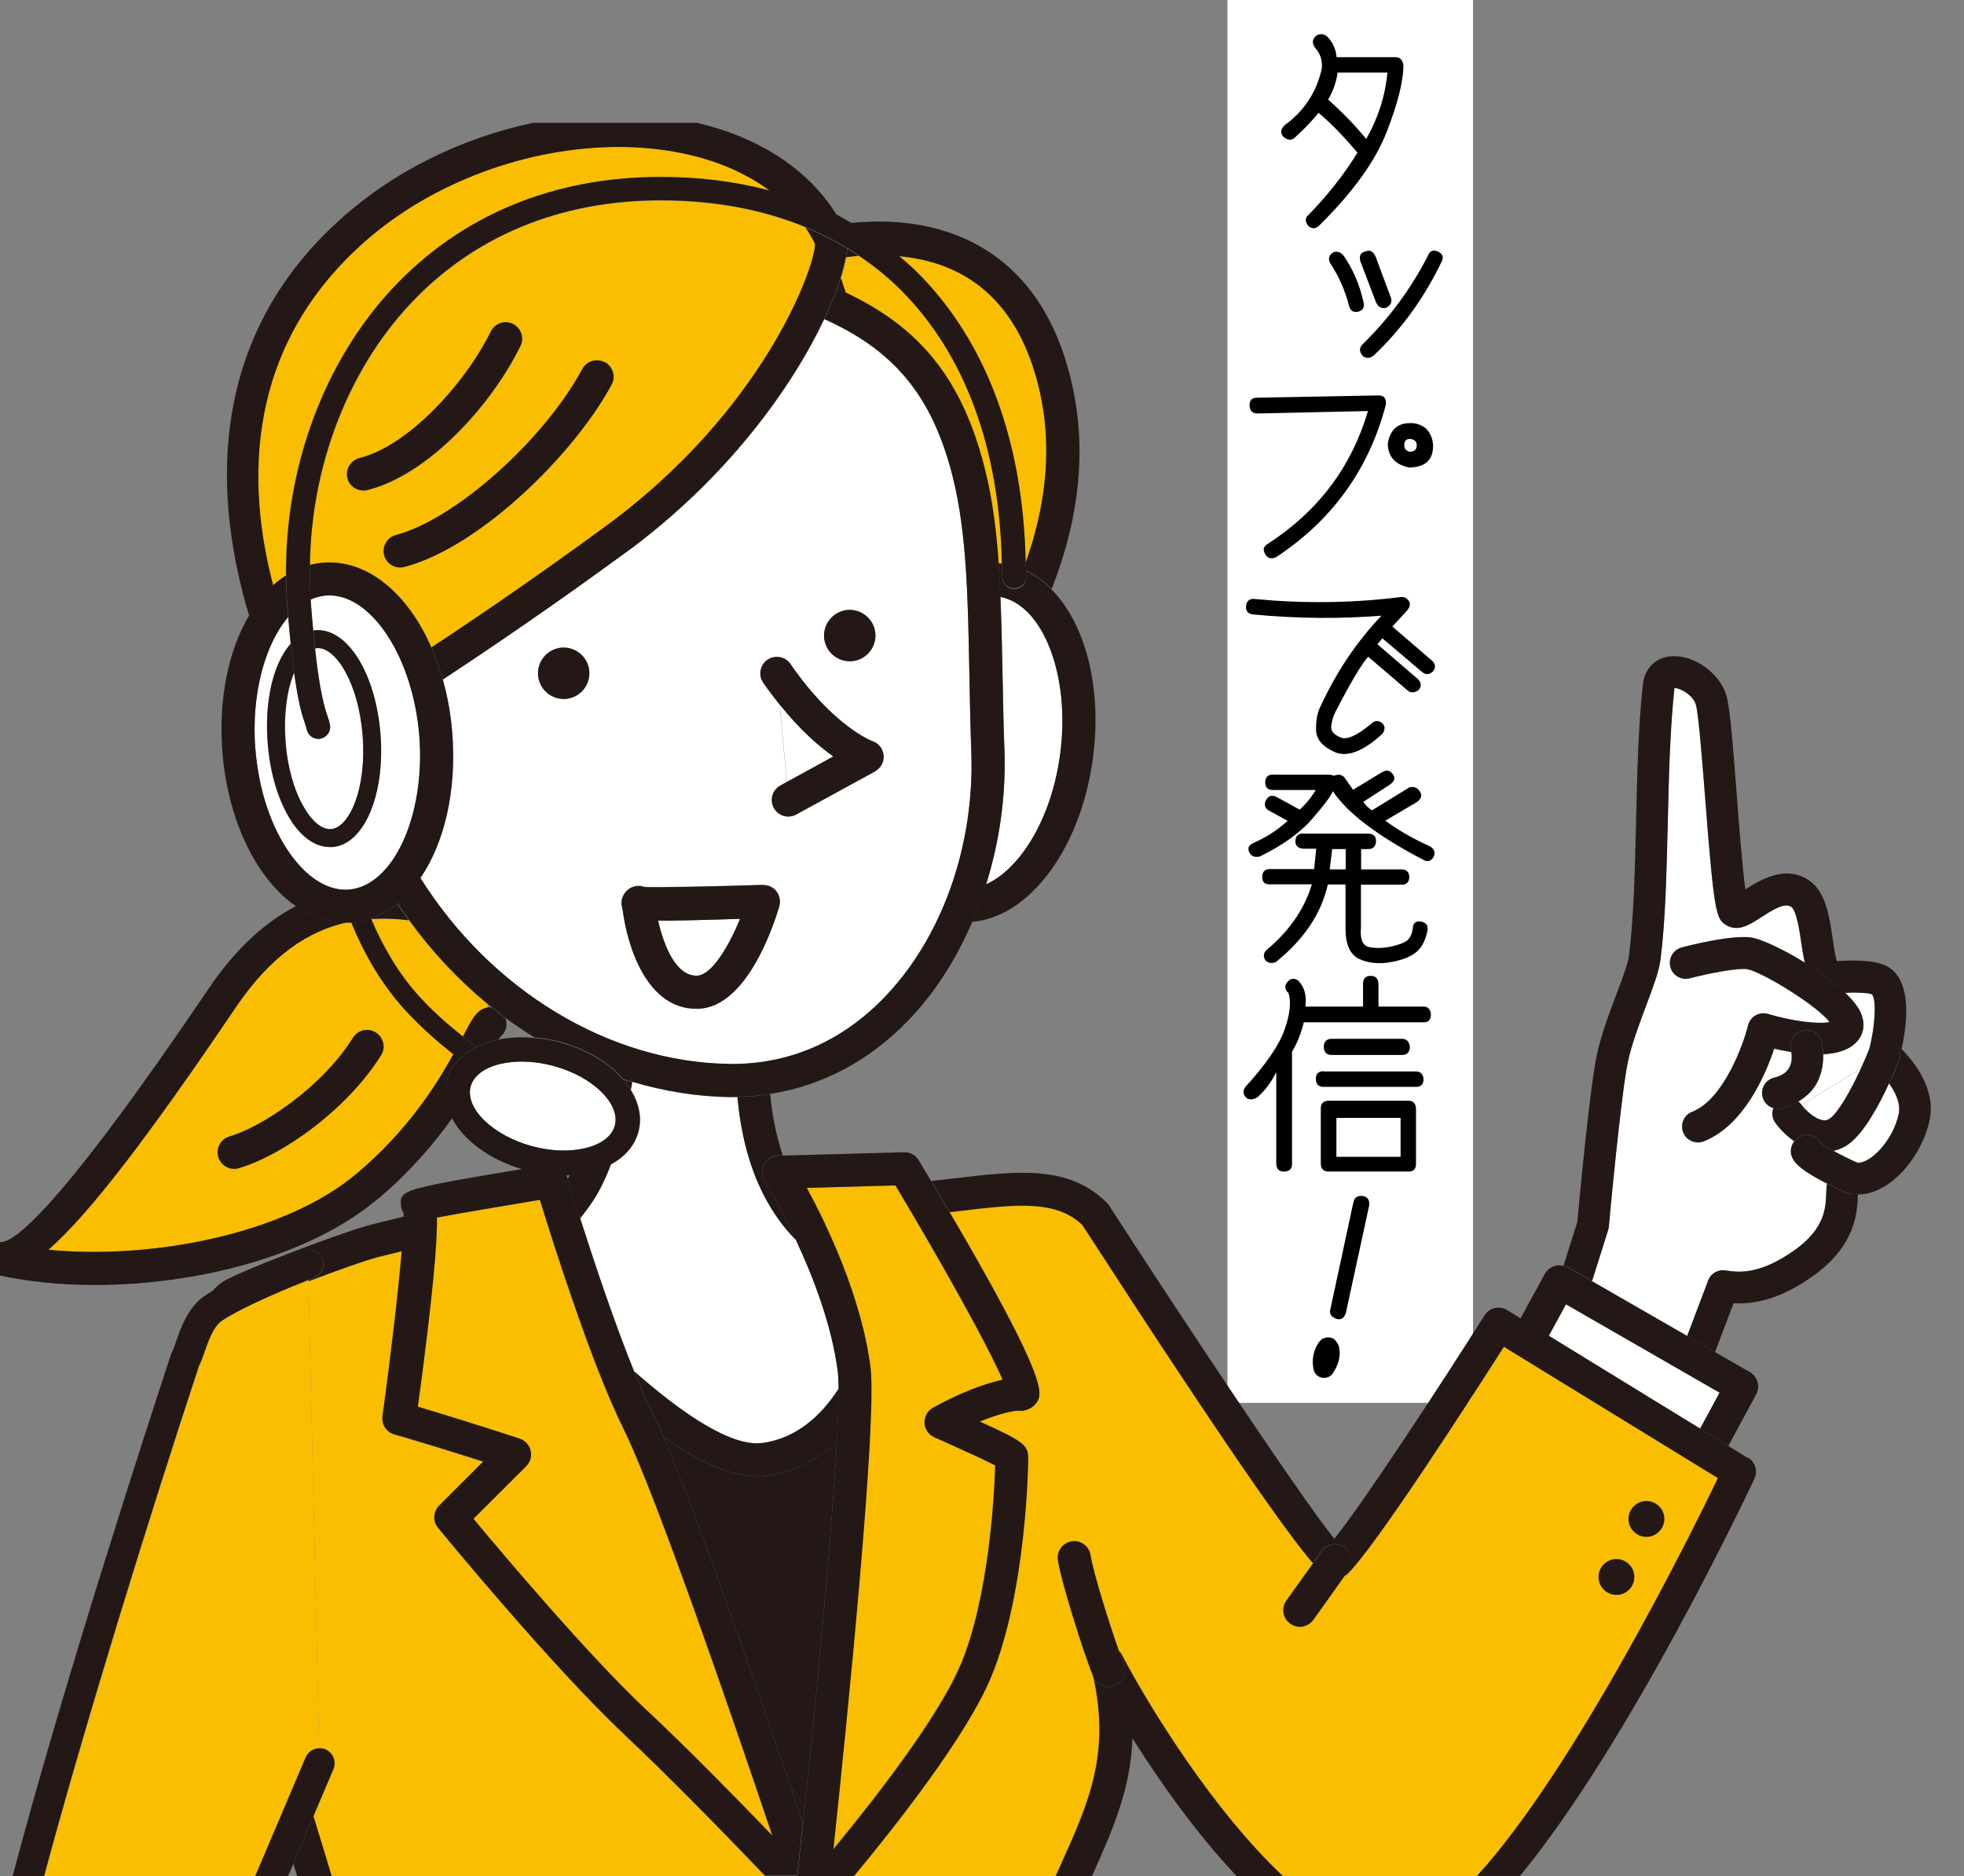
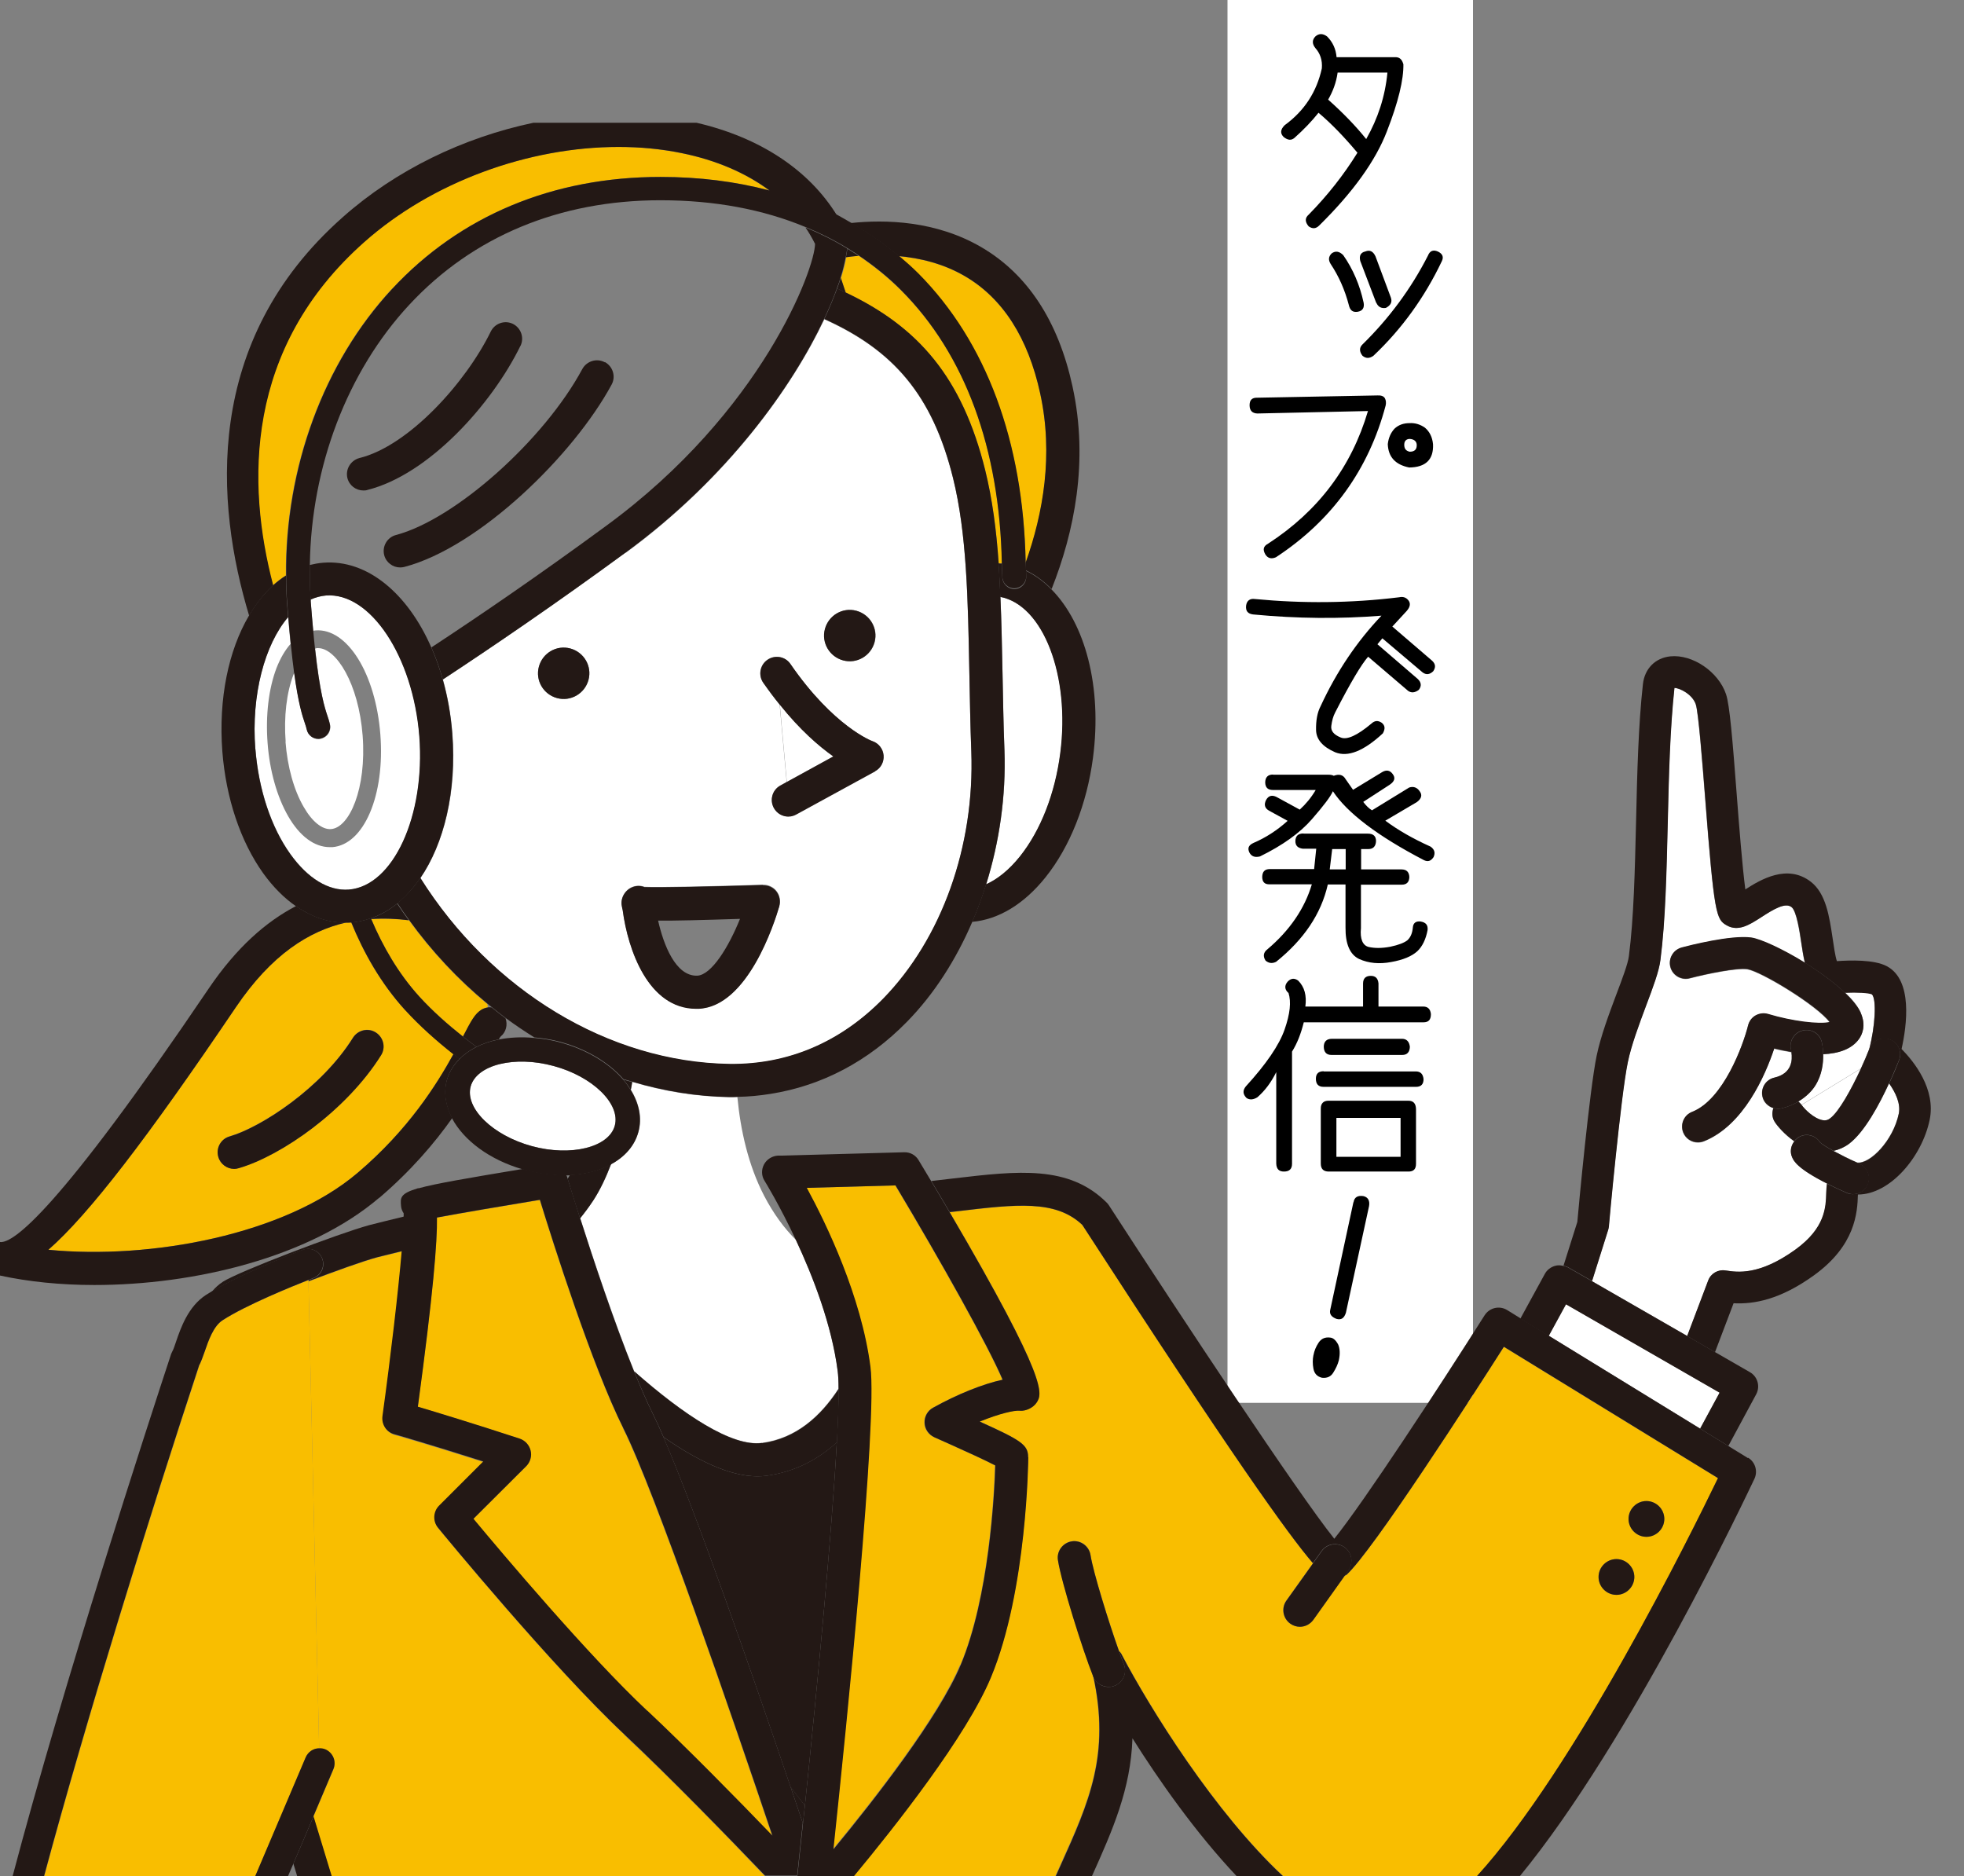
<svg xmlns="http://www.w3.org/2000/svg" id="_レイヤー_2" width="112" height="107" viewBox="0 0 112 107">
  <rect x="0" y="0" width="112" height="107" fill="#808080" stroke="none" />
  <defs>
    <style>.cls-1{fill:#000;}.cls-1,.cls-2,.cls-3,.cls-4,.cls-5{stroke-width:0px;}.cls-2{fill:#f9be00;}.cls-3{fill:none;}.cls-4{fill:#231815;}.cls-5{fill:#fff;}</style>
  </defs>
  <g id="_コンテンツ">
    <rect class="cls-5" x="70" width="14" height="80" />
    <path class="cls-1" d="M80.03,3.64c.02.9-.29,2.18-.94,3.85-.64,1.67-1.93,3.47-3.86,5.37-.19.19-.38.2-.6.05-.22-.26-.22-.48,0-.67,1.08-1.1,2-2.27,2.78-3.53-.72-.86-1.45-1.63-2.22-2.28-.38.48-.84.96-1.38,1.44-.17.14-.36.14-.61-.06-.2-.2-.19-.42.06-.67,1.14-.83,1.83-1.92,2.12-3.24.04-.47-.1-.86-.37-1.16-.19-.24-.19-.46,0-.66.2-.18.43-.18.67,0,.32.32.5.71.54,1.18h3.36c.23,0,.37.13.44.38ZM77.91,7.93c.67-1.18,1.08-2.43,1.21-3.79h-2.84c-.08.58-.28,1.09-.54,1.54.85.76,1.57,1.5,2.17,2.25Z" />
    <path class="cls-1" d="M77.76,17.24c.06.31-.05.49-.34.54-.28.04-.43-.08-.5-.38-.23-.88-.58-1.66-1.04-2.35-.14-.23-.12-.42.06-.6.22-.16.44-.12.66.1.56.8.95,1.72,1.16,2.7ZM78.48,17.27l-.91-2.39c-.07-.29.02-.48.29-.54.25-.1.44-.02.58.28l.88,2.36c.08.25-.01.43-.29.58-.26.04-.44-.06-.54-.29ZM81.99,14.34c.28.13.35.32.23.56-.97,2.04-2.27,3.85-3.9,5.39-.23.16-.42.16-.62,0-.19-.24-.19-.47,0-.65,1.52-1.49,2.77-3.18,3.73-5.06.11-.28.3-.35.56-.24Z" />
    <path class="cls-1" d="M78.56,22.55c.2-.01.35.04.42.17.06.12.07.25.04.4-.97,3.66-3.06,6.56-6.26,8.66-.26.11-.46.06-.6-.16-.16-.28-.12-.47.16-.62,2.85-1.85,4.75-4.37,5.69-7.56l-6.31.14c-.28-.01-.43-.16-.44-.44-.01-.32.13-.47.44-.46l6.87-.13ZM79.14,25.33c.04-.36.17-.65.38-.88.23-.22.52-.32.86-.32.31-.02.61.07.88.26.26.22.42.53.46.94.04.88-.42,1.32-1.36,1.33-.79-.16-1.19-.6-1.22-1.33ZM80.08,25.33c-.01.24.08.38.31.43.29,0,.42-.14.4-.42-.02-.19-.17-.3-.41-.31-.19.01-.29.12-.3.3Z" />
    <path class="cls-1" d="M78.84,36.39l-.29.35,2.3,1.98c.2.19.23.4.06.62-.23.17-.43.19-.62.05l-2.27-1.94c-.38.43-1.01,1.48-1.88,3.18-.12.23-.18.47-.22.76-.04.28.13.5.52.66.36.17.96-.11,1.76-.78.19-.18.38-.2.6-.05.19.16.2.34.06.6-1.1,1.02-2,1.37-2.72,1.08-.71-.31-1.08-.73-1.09-1.27-.01-.54.07-1,.26-1.36.91-1.97,2.07-3.69,3.47-5.16-2.37.19-4.81.17-7.32-.07-.3-.04-.43-.19-.4-.5.04-.29.22-.42.5-.38,2.73.26,5.47.24,8.23-.1.22-.05.4.01.53.18.13.17.1.37-.1.6l-.82.89,2.27,1.95c.19.18.22.37.06.6-.2.19-.4.22-.61.06l-2.29-1.94Z" />
    <path class="cls-1" d="M72.6,44.18h3.17c.11,0,.22.02.29.06.32-.12.54-.05.68.2l.42.6,1.66-1.01c.24-.14.44-.11.6.11.17.22.11.42-.17.61l-1.51.98c.17.22.32.37.5.48l2.12-1.3c.24-.08.46-.01.61.23.14.19.1.4-.17.6l-1.8,1.06c.71.53,1.56,1.02,2.58,1.48.23.16.28.36.17.6-.16.23-.32.28-.55.17-2.65-1.38-4.38-2.7-5.19-3.93-.12.29-.52.82-1.2,1.6s-1.67,1.49-2.96,2.12c-.29.07-.48,0-.6-.22-.12-.25-.05-.42.23-.55.68-.29,1.34-.71,1.95-1.26l-1.06-.58c-.25-.14-.3-.35-.17-.61.14-.25.34-.3.6-.17l1.32.72c.35-.32.65-.68.91-1.12h-2.44c-.29,0-.43-.14-.44-.42,0-.31.16-.46.44-.46ZM74.34,47.54h3.67c.3,0,.46.14.46.42-.01.3-.16.46-.44.46h-.41v1.16h2.31c.29,0,.43.16.44.44-.01.29-.16.43-.43.43h-2.33v2.48c-.06.62.1.98.43,1.07.35.08.76.08,1.24-.01.48-.1.8-.23.98-.37.18-.17.28-.4.31-.73.02-.26.18-.37.44-.34.3.05.43.2.4.49-.1.53-.3.94-.59,1.21-.31.28-.8.49-1.48.61-.68.13-1.3.07-1.83-.17-.53-.25-.79-.86-.78-1.8v-2.45h-1.01c-.38,1.68-1.37,3.14-2.95,4.41-.23.11-.42.08-.6-.07-.16-.25-.12-.47.1-.64,1.28-1.08,2.13-2.33,2.54-3.71h-2.4c-.3.01-.43-.14-.43-.43.01-.29.14-.44.44-.44h2.52l.12-1.16h-.76c-.3-.04-.43-.18-.43-.44.01-.29.16-.43.46-.43ZM75.83,49.58h.91v-1.16h-.77l-.14,1.16Z" />
    <path class="cls-1" d="M73.43,55.98c.18-.19.38-.22.6-.06.37.37.49.86.41,1.48h3.29v-1.31c0-.3.16-.44.44-.44.26,0,.41.13.44.43v1.32h2.55c.26,0,.41.14.44.43,0,.32-.13.47-.43.47h-6.82c-.16.64-.37,1.19-.67,1.67v6.4c0,.3-.16.44-.46.44-.28,0-.43-.14-.44-.46v-5.21c-.29.59-.65,1.06-1.07,1.43-.22.14-.43.17-.62.05-.22-.22-.23-.43-.05-.66,1.16-1.27,1.91-2.36,2.22-3.26.31-.89.38-1.57.22-2.07-.23-.2-.24-.43-.05-.65ZM75.49,61.1h5.25c.26,0,.41.14.44.44,0,.29-.14.44-.43.44h-5.27c-.3,0-.44-.16-.44-.46s.16-.43.44-.43ZM75.32,63.21c0-.29.16-.44.44-.44h4.55c.29,0,.43.16.44.47v3.13c0,.3-.14.44-.43.44h-4.57c-.29-.01-.43-.16-.43-.46v-3.14ZM75.94,59.24h4.02c.25,0,.41.16.44.46-.01.3-.16.46-.43.46h-4.04c-.29,0-.43-.16-.44-.46,0-.3.16-.46.46-.46ZM76.21,63.75v2.22h3.66v-2.22h-3.66Z" />
    <path class="cls-1" d="M74.9,77.29c.05-.26.14-.49.3-.73.16-.23.37-.32.67-.28.17.02.31.16.43.37.11.24.13.54.05.92-.06.24-.17.47-.32.71-.14.23-.36.32-.64.29-.29-.07-.44-.25-.49-.52-.05-.26-.05-.53,0-.77ZM77.19,68.56c.04-.28.23-.4.56-.35.26.06.38.26.32.58l-1.32,6.08c-.1.3-.26.42-.54.34-.29-.11-.41-.28-.35-.52l1.32-6.13Z" />
-     <path class="cls-3" d="M32.3,67s.04.06.05.09c0,0,.01.05.04.12.04-.07.08-.15.13-.22-.07,0-.14,0-.21.01Z" />
    <path class="cls-3" d="M28.04,57.46c-.08-.07-.17-.13-.25-.2l.03.19c.07-.01.15,0,.22,0Z" />
    <path class="cls-3" d="M28.55,59.11s-.06.09-.1.16c.62-.12,1.3-.16,2.02-.09-.56-.35-1.1-.71-1.64-1.11.13.37.03.79-.28,1.04Z" />
    <path class="cls-3" d="M16.42,107h.52c-.07-.24-.14-.48-.22-.72l-.31.72Z" />
    <path class="cls-3" d="M9.83,77.09c.07-.14.14-.34.22-.57.28-.8.69-2,1.7-2.66.11-.07.22-.14.34-.21.18-.21.37-.39.6-.54.91-.59,6.62-2.77,8.34-3.23.06-.02,1.56-.39,2.02-.5,0-.06,0-.12,0-.16-.08-.12-.13-.27-.15-.42-.04-.47-.06-.71.97-1h0s.03-.01.05-.01c.93-.26,2.67-.56,5.93-1.1-1.92-.55-3.38-1.65-4.05-2.91-1.01,1.42-2.35,3-4.16,4.55-3.99,3.4-10.55,4.98-16.25,4.98-1.94,0-3.77-.19-5.38-.54v34.25h.73c2.92-11.08,7.69-25.68,9.04-29.78.02-.05.03-.09.06-.13Z" />
    <path class="cls-3" d="M11.9,56.39c1.61-2.38,3.3-3.84,4.99-4.72-.67-.47-1.3-1.09-1.87-1.88-1.29-1.82-2.12-4.28-2.33-6.94-.24-3.03.36-5.77,1.51-7.74-1.93-6.39-2.66-15.66,5.33-22.73,3.04-2.69,6.89-4.55,10.88-5.39H0v63.84s0,0,.01,0c.75.06,3.29-1.74,11.89-14.44Z" />
    <path class="cls-3" d="M111.5,7H39.72c3.61.83,6.41,2.69,8.02,5.3.27.13.51.29.77.44,1.98-.21,4.86-.13,7.46,1.38,2.64,1.54,4.39,4.21,5.19,7.93.93,4.29.08,8.33-1.19,11.56,1.91,1.94,2.9,5.55,2.37,9.6-.35,2.64-1.31,5.06-2.7,6.81-1.23,1.55-2.69,2.42-4.19,2.55-.93,2.17-2.19,4.13-3.74,5.73-2.21,2.26-4.87,3.65-7.78,4.11.11,1.17.33,2.37.72,3.49l6.92-.19c.36-.01.66.17.83.46.25.41.49.81.72,1.2.44-.05.87-.1,1.28-.15,3.67-.44,6.57-.78,8.73,1.39.05.05.09.1.12.15,4.14,6.4,10.79,16.45,12.85,19.01,1.73-2.17,5.88-8.51,8.57-12.74.28-.43.85-.57,1.29-.3l.76.47,1.4-2.56c.12-.22.33-.39.57-.45.16-.04.32-.03.48,0l.79-2.5c.09-.92.71-7.55,1.1-9.47.23-1.11.7-2.38,1.12-3.49.33-.87.67-1.77.72-2.2.27-2.16.34-4.85.41-7.71.06-2.69.13-5.47.39-7.8.1-.88.69-1.48,1.56-1.58,1.27-.13,2.75.88,3.18,2.16.21.63.37,2.59.61,5.73.13,1.73.32,4.13.49,5.4.88-.57,2.39-1.47,3.73-.44.87.67,1.07,1.97,1.25,3.24.06.41.15.98.24,1.29.73-.05,2.12-.1,2.85.29,1.5.79,1.14,3.38.84,4.72.71.72,1.96,2.29,1.6,4.05-.44,2.1-2.25,4.24-4.09,4.25-.03,1.04-.14,2.9-2.51,4.61-1.93,1.39-3.43,1.65-4.58,1.59l-1.06,2.79,1.98,1.14c.44.25.6.81.36,1.26l-1.59,2.95,1.12.69c.41.25.56.77.36,1.2-.35.76-7.02,14.93-13.37,22.65h25.32V7h-.5Z" />
    <path class="cls-3" d="M62.25,107h8.29c-2.39-2.52-4.48-5.53-5.96-7.88-.1,2.9-1.12,5.21-2.32,7.88Z" />
    <path class="cls-2" d="M47.95,15.85l.28.84c4.14,1.96,6.64,4.85,7.95,10.12.41,1.66.64,3.42.77,5.31.06,0,.13,0,.19.01-.13-6.52-2.09-11.9-5.74-15.55-.75-.75-1.57-1.41-2.43-1.99-.25.02-.49.05-.71.08-.06.36-.16.75-.3,1.19Z" />
    <path class="cls-2" d="M59.32,22.45c-.69-3.18-2.14-5.43-4.29-6.69-1.23-.72-2.57-1.04-3.81-1.15.39.33.78.66,1.14,1.03,3.9,3.91,5.99,9.59,6.13,16.47,1-2.81,1.59-6.16.83-9.64Z" />
    <path class="cls-4" d="M48.96,14.59c-.21-.14-.42-.28-.64-.41-.01.15-.05.32-.08.49.22-.03.46-.06.71-.08Z" />
    <path class="cls-4" d="M47.74,16.46c.17.07.33.15.49.23l-.28-.84c-.06.19-.14.4-.21.61Z" />
    <path class="cls-4" d="M51.22,14.6c1.24.11,2.58.43,3.81,1.15,2.16,1.26,3.6,3.52,4.29,6.69.76,3.48.17,6.83-.83,9.64,0,.15.01.3.02.45.53.25,1.02.62,1.46,1.06,1.28-3.23,2.13-7.27,1.19-11.56-.81-3.72-2.56-6.39-5.19-7.93-2.6-1.52-5.48-1.59-7.46-1.38.96.54,1.87,1.16,2.71,1.86Z" />
    <path class="cls-2" d="M23.1,57.6c-1.39-1.52-2.38-3.29-3.07-5-.1,0-.2.01-.3.01-2.09.48-4.23,1.8-6.28,4.83-5.04,7.45-8.37,11.79-10.69,13.83,5.81.57,13.49-.85,17.65-4.4,2.87-2.45,4.48-5,5.45-6.76-.96-.75-1.91-1.59-2.75-2.52ZM21.73,60.17c-1.96,3.13-5.66,5.74-8.12,6.44-.09.03-.18.04-.26.04-.41,0-.79-.27-.9-.68-.14-.5.14-1.02.64-1.17,1.8-.52,5.25-2.77,7.04-5.63.28-.44.86-.58,1.3-.3.44.28.58.86.3,1.3Z" />
    <path class="cls-2" d="M21.17,52.41c.65,1.53,1.53,3.1,2.76,4.44.75.82,1.6,1.58,2.47,2.26.47-.89.69-1.3,1.07-1.54.11-.07.23-.11.35-.12l-.03-.19c-1.66-1.37-3.17-2.98-4.47-4.78-.7-.08-1.42-.11-2.14-.07Z" />
    <path class="cls-4" d="M27.82,57.45c-.12.02-.24.06-.35.12-.39.23-.61.65-1.07,1.54.26.2.51.4.77.59.38-.19.81-.34,1.28-.43.04-.07.07-.13.1-.16.31-.25.41-.67.28-1.04-.27-.2-.53-.41-.79-.62-.07,0-.15-.02-.22,0Z" />
    <path class="cls-4" d="M21.63,68.31c1.81-1.55,3.15-3.12,4.16-4.55-.37-.7-.5-1.45-.3-2.18h0c.13-.46.38-.86.72-1.2-.12-.09-.23-.18-.35-.27-.97,1.76-2.58,4.32-5.45,6.76-4.16,3.55-11.84,4.97-17.65,4.4,2.33-2.04,5.65-6.38,10.69-13.83,2.05-3.03,4.19-4.35,6.28-4.83-.01,0-.03,0-.04,0-.98,0-1.93-.33-2.81-.94-1.69.88-3.38,2.34-4.99,4.72C3.3,69.09.76,70.9.01,70.83c0,0,0,0-.01,0v1.91c1.61.35,3.44.54,5.38.54,5.7,0,12.26-1.57,16.25-4.98Z" />
    <path class="cls-4" d="M21.17,52.41c.73-.05,1.45-.02,2.14.07-.23-.31-.45-.63-.66-.95-.46.37-.97.66-1.5.84,0,.02.01.03.02.05Z" />
    <path class="cls-4" d="M21.43,58.88c-.44-.28-1.02-.14-1.3.3-1.79,2.87-5.24,5.11-7.04,5.63-.5.14-.79.67-.64,1.17.12.41.5.68.9.68.09,0,.17-.01.26-.04,2.45-.71,6.16-3.31,8.12-6.44.28-.44.14-1.02-.3-1.3Z" />
    <path class="cls-5" d="M57.17,38.38c.03,1.41.05,2.88.11,4.41.1,2.63-.29,5.22-1.04,7.64.66-.3,1.32-.83,1.93-1.59,1.18-1.48,2-3.57,2.3-5.88.58-4.44-.97-8.46-3.42-8.92.06,1.38.09,2.83.12,4.35Z" />
    <path class="cls-4" d="M58.51,32.54c0,.12.01.24.01.37,0,.37-.3.68-.68.68h0c-.37,0-.68-.31-.68-.68,0-.26-.02-.51-.03-.77-.06,0-.13,0-.19-.01.04.62.08,1.26.1,1.91,2.44.46,4,4.48,3.42,8.92-.3,2.31-1.12,4.4-2.3,5.88-.61.76-1.26,1.29-1.93,1.59-.23.73-.49,1.44-.79,2.14,1.5-.13,2.96-1.01,4.19-2.55,1.39-1.74,2.35-4.16,2.7-6.81.53-4.05-.45-7.66-2.37-9.6-.44-.45-.93-.81-1.46-1.06Z" />
    <path class="cls-5" d="M98.42,72.45c.67.11,1.91.3,3.98-1.19,1.7-1.23,1.74-2.41,1.76-3.26,0-.16.02-.33.04-.5-1.71-.86-1.91-1.29-2-1.5-.14-.31-.07-.66.12-.91-.56-.39-.96-.87-1.11-1.1-.16-.25-.17-.54-.08-.79-.3-.09-.56-.33-.63-.66-.11-.49.2-.97.68-1.08,1-.23,1.04-1,.97-1.45-.34-.06-.68-.12-.98-.2-.5,1.5-1.74,4.39-4.02,5.29-.11.04-.22.06-.33.06-.36,0-.7-.22-.84-.57-.18-.47.04-.99.51-1.17,1.78-.7,2.91-3.8,3.19-4.93.06-.24.22-.45.43-.57.21-.12.47-.15.71-.08,1.36.41,2.9.6,3.51.46-.72-.96-3.9-2.89-4.7-3.02-.6-.08-2.27.26-3.27.52-.48.13-.98-.16-1.11-.64s.16-.98.64-1.11c.46-.12,2.8-.72,3.97-.57.53.07,1.8.65,3.06,1.43-.09-.37-.14-.76-.2-1.11-.1-.64-.27-1.84-.56-2.07-.36-.27-1.01.11-1.75.59-.63.41-1.28.83-1.95.45-.59-.34-.71-.59-1.23-7.3-.16-2.04-.38-4.84-.53-5.3-.19-.57-.91-.93-1.22-.94-.25,2.29-.32,5-.38,7.63-.07,2.9-.13,5.64-.42,7.89-.08.64-.42,1.55-.82,2.61-.4,1.05-.84,2.25-1.04,3.22-.4,1.92-1.08,9.29-1.08,9.37,0,.06-.02.13-.04.19l-.92,2.92,5.44,3.13,1.2-3.17c.15-.4.56-.64.99-.57Z" />
    <path class="cls-5" d="M106.11,57.76c.32.72.08,1.23-.09,1.48-.42.6-1.19.84-2.05.88.01.49-.06,1.16-.45,1.78-.18.29-.5.63-.97.91.06.05.12.1.17.17,0,0,.01.02.02.02l3.38-2.07c.18-.39.34-.76.47-1.1.35-1.32.43-2.87.16-3.15-.18-.08-.84-.12-1.54-.09.42.4.74.79.91,1.16Z" />
    <path class="cls-5" d="M105.44,65.23c-.27.2-.57.33-.88.4.39.21.86.45,1.34.66.74.09,2.06-1.26,2.38-2.79.12-.57-.18-1.21-.55-1.73-.55,1.2-1.4,2.8-2.29,3.46Z" />
    <path class="cls-4" d="M90.79,73.06l.92-2.92c.02-.06.03-.13.04-.19,0-.07.68-7.45,1.08-9.37.2-.98.65-2.17,1.04-3.22.4-1.06.74-1.97.82-2.61.29-2.25.35-4.99.42-7.89.06-2.62.13-5.34.38-7.63.31,0,1.03.37,1.22.94.15.46.37,3.26.53,5.3.52,6.71.63,6.96,1.23,7.3.66.38,1.31-.04,1.95-.45.75-.49,1.4-.87,1.75-.59.29.22.47,1.42.56,2.07.05.35.11.73.2,1.11.83.51,1.66,1.11,2.28,1.71.69-.03,1.36,0,1.54.09.27.28.19,1.83-.16,3.15,0-.02.01-.03.02-.05.18-.47.71-.7,1.17-.52.47.18.7.7.52,1.17-.08.21-.28.72-.57,1.33.37.52.67,1.16.55,1.73-.32,1.54-1.64,2.88-2.38,2.79.04.02.09.04.13.06.46.2.66.74.46,1.19-.15.34-.48.54-.83.54-.12,0-.25-.02-.37-.08-.43-.19-.79-.36-1.11-.52-.02.17-.03.34-.04.5-.02.86-.06,2.03-1.76,3.26-2.07,1.49-3.31,1.29-3.98,1.19-.43-.07-.84.17-.99.57l-1.2,3.17,1.59.92,1.06-2.79c1.16.06,2.65-.2,4.58-1.59,2.37-1.71,2.48-3.57,2.51-4.61,1.84,0,3.65-2.15,4.09-4.25.37-1.76-.89-3.33-1.6-4.05.3-1.34.65-3.93-.84-4.72-.73-.39-2.12-.34-2.85-.29-.1-.31-.18-.88-.24-1.29-.19-1.26-.38-2.57-1.25-3.24-1.34-1.03-2.86-.12-3.73.44-.17-1.28-.36-3.68-.49-5.4-.24-3.14-.4-5.1-.61-5.73-.43-1.28-1.91-2.29-3.18-2.16-.86.09-1.46.7-1.56,1.58-.26,2.33-.33,5.11-.39,7.8-.07,2.85-.13,5.55-.41,7.71-.05.43-.39,1.33-.72,2.2-.42,1.12-.89,2.38-1.12,3.49-.4,1.92-1.02,8.55-1.1,9.47l-.79,2.5c.08.02.17.04.25.08l1.38.79Z" />
    <path class="cls-4" d="M95.9,54.03c-.48.13-.77.62-.64,1.11s.63.77,1.11.64c1-.26,2.67-.6,3.27-.52.8.13,3.98,2.06,4.7,3.02-.61.14-2.15-.05-3.51-.46-.24-.07-.49-.04-.71.08-.22.12-.37.33-.43.57-.28,1.13-1.41,4.23-3.19,4.93-.47.18-.69.71-.51,1.17.14.36.48.57.84.57.11,0,.22-.02.33-.06,2.28-.9,3.52-3.78,4.02-5.29.3.07.64.14.98.2,0-.05-.02-.11-.03-.15-.11-.48.19-.97.68-1.08.49-.11.97.18,1.08.66.01.06.07.33.08.7.86-.04,1.63-.28,2.05-.88.17-.24.41-.76.09-1.48-.16-.37-.49-.76-.91-1.16-.62-.59-1.45-1.19-2.28-1.71-1.26-.78-2.53-1.36-3.06-1.43-1.17-.15-3.51.45-3.97.57Z" />
    <path class="cls-5" d="M103.94,63.88c.16.03.29,0,.42-.1.5-.38,1.21-1.66,1.76-2.84l-3.38,2.07c.16.23.7.78,1.2.87Z" />
    <path class="cls-4" d="M104.36,63.78c-.13.1-.25.13-.42.1-.5-.09-1.04-.63-1.2-.87,0,0-.01-.02-.02-.02-.05-.07-.11-.12-.17-.17-.27.16-.58.3-.97.39-.07.02-.13.02-.2.02-.09,0-.17-.02-.25-.04-.09.26-.08.55.08.79.15.24.56.71,1.11,1.1.09-.12.2-.22.34-.28.42-.19.9-.03,1.14.35.11.1.4.28.76.48.31-.07.61-.2.88-.4.88-.66,1.74-2.26,2.29-3.46.28-.61.48-1.12.57-1.33.18-.47-.05-.99-.52-1.17-.47-.18-.99.05-1.17.52,0,.02-.01.03-.02.05-.13.33-.29.71-.47,1.1-.55,1.19-1.25,2.47-1.76,2.84Z" />
    <path class="cls-4" d="M101.58,63.21c.4-.09.7-.23.97-.39.47-.28.79-.62.97-.91.39-.62.46-1.29.45-1.78,0-.37-.07-.64-.08-.7-.12-.48-.6-.78-1.08-.66-.48.11-.79.6-.68,1.08,0,.04.02.1.03.15.07.45.03,1.22-.97,1.45-.49.11-.79.59-.68,1.08.07.33.33.57.63.66.08.02.17.04.25.04.07,0,.13,0,.2-.02Z" />
    <path class="cls-4" d="M103.8,65.16c-.23-.38-.72-.54-1.14-.35-.14.06-.25.17-.34.28-.2.25-.26.6-.12.91.09.2.29.64,2,1.5.32.16.68.33,1.11.52.12.05.24.08.37.08.35,0,.68-.2.83-.54.2-.46,0-.99-.46-1.19-.04-.02-.09-.04-.13-.06-.48-.21-.95-.45-1.34-.66-.36-.2-.65-.37-.76-.48Z" />
    <polygon class="cls-5" points="89.31 74.38 88.32 76.18 96.96 81.47 98.07 79.42 89.31 74.38" />
    <path class="cls-4" d="M88.32,76.18l.98-1.8,8.76,5.04-1.11,2.05,1.61.99,1.59-2.95c.24-.45.08-1.01-.36-1.26l-1.98-1.14-1.59-.92-5.44-3.13-1.38-.79c-.08-.04-.16-.06-.25-.08-.16-.04-.32-.05-.48,0-.24.07-.45.23-.57.45l-1.4,2.56,1.61.99Z" />
    <path class="cls-2" d="M85.76,76.81c-1.83,2.86-7.49,11.66-8.97,13-.03.03-.08.04-.12.06l-1.78,2.5c-.18.26-.47.4-.77.4-.19,0-.38-.06-.55-.18-.42-.3-.52-.89-.22-1.31l1.52-2.13c-1.39-1.61-4.66-6.18-13.15-19.29-1.52-1.44-3.75-1.18-7.11-.78-.15.02-.3.03-.45.05,5.68,9.69,5.27,10.35,4.96,10.84-.19.3-.63.51-.98.47-.27-.03-1.12.15-2.27.62,2.37,1.08,2.76,1.33,2.76,2.03,0,.07-.06,7.59-2.13,12.56-1.4,3.35-5.47,8.51-7.82,11.34h11.5c.09-.2.18-.41.27-.6,1.65-3.66,2.86-6.35,1.88-10.82-.58-1.46-1.8-5.32-2-6.61-.08-.51.27-.99.79-1.07.51-.08,1,.27,1.07.79.15.96,1.03,3.8,1.62,5.46.05.06.1.11.14.17,1.65,3.13,5.31,9.03,9.23,12.68h11.05c5.58-6.13,12.15-19.38,13.74-22.69l-12.21-7.49ZM92.18,90.95c-.56,0-1.02-.46-1.02-1.02s.46-1.02,1.02-1.02,1.02.46,1.02,1.02-.46,1.02-1.02,1.02ZM93.89,87.64c-.56,0-1.02-.46-1.02-1.02s.46-1.02,1.02-1.02,1.02.46,1.02,1.02-.46,1.02-1.02,1.02Z" />
    <path class="cls-2" d="M35.61,98.93c-4.11-3.85-10.35-11.45-10.61-11.77-.31-.37-.28-.92.06-1.26l2.52-2.52c-3.14-1-5.05-1.55-5.07-1.55-.45-.13-.74-.57-.68-1.03.47-3.41.9-7.1,1.1-9.44-.58.14-1.35.33-1.42.35-.82.22-2.39.79-3.92,1.37l.61,26.64c.12,0,.24.01.36.06.44.19.64.69.45,1.13l-1.14,2.69c.35,1.15.7,2.29,1.04,3.42h24.74c-2.08-2.18-5.43-5.63-8.04-8.07Z" />
    <path class="cls-4" d="M12.69,73.11c-.22.14-.42.33-.6.54,1.83-1.09,5.03-2.31,5.18-2.37.45-.17.94.05,1.11.5.17.44-.05.94-.5,1.11,0,0-.11.04-.28.11v.06c1.53-.58,3.11-1.15,3.93-1.37.08-.02.84-.21,1.42-.35.07-.88.11-1.56.11-1.97-.46.11-1.96.48-2.02.5-1.72.47-7.43,2.64-8.34,3.23Z" />
    <path class="cls-4" d="M99.68,83.15l-1.12-.69-1.61-.99-8.63-5.3-1.61-.99-.76-.47c-.44-.27-1.01-.14-1.29.3-2.69,4.24-6.83,10.57-8.57,12.74-2.06-2.57-8.71-12.62-12.85-19.01-.04-.06-.08-.11-.12-.15-2.16-2.16-5.06-1.82-8.73-1.39-.41.05-.84.1-1.28.15.37.62.72,1.21,1.05,1.77.15-.02.31-.03.45-.05,3.36-.4,5.59-.66,7.11.78,8.49,13.11,11.76,17.68,13.15,19.29l.49-.69c.3-.42.89-.52,1.31-.22.42.3.52.89.22,1.31l-.22.32s.08-.04.12-.06c1.48-1.34,7.15-10.14,8.97-13l12.21,7.49c-1.6,3.31-8.16,16.56-13.74,22.69h2.45c6.34-7.72,13.01-21.9,13.37-22.65.2-.43.05-.95-.36-1.2Z" />
    <path class="cls-4" d="M63.95,94.32c-.04-.07-.09-.12-.14-.17.1.29.2.56.28.76.19.48-.04,1.03-.52,1.22-.11.05-.23.07-.35.07-.37,0-.73-.22-.87-.59,0,0,0-.02,0-.02.97,4.47-.23,7.16-1.88,10.82-.09.19-.18.4-.27.6h2.06c1.2-2.67,2.22-4.98,2.32-7.88,1.48,2.35,3.58,5.36,5.96,7.88h2.64c-3.91-3.65-7.58-9.54-9.23-12.68Z" />
    <path class="cls-4" d="M16.73,106.28c.07.24.15.48.22.72h1.97c-.34-1.12-.69-2.27-1.04-3.42l-1.15,2.7Z" />
    <path class="cls-4" d="M43.19,84.19c-1.58,0-3.45-.91-5.36-2.24,1.89,4.36,5.13,13.68,7.25,19.95.29.38.56.74.82,1.08.72-6.92,1.54-15.58,1.82-20.73-1.07.98-2.4,1.69-4.03,1.91-.16.02-.33.03-.5.03Z" />
    <path class="cls-5" d="M43.57,68.18c-.9-1.74-1.34-3.72-1.52-5.62-.09,0-.17.01-.26.01-.07,0-.13,0-.2,0-1.87-.03-3.73-.33-5.53-.87-.03.15-.05.3-.08.45.47.77.65,1.6.43,2.4-.22.79-.78,1.42-1.56,1.84-.29.76-.62,1.46-1.01,2.06-.25.38-.5.71-.75,1.02.74,2.32,1.93,5.89,3.07,8.72,2.82,2.49,5.58,4.32,7.29,4.09,1.95-.26,3.36-1.53,4.37-3.1,0-.42-.02-.77-.05-1-.34-2.65-1.41-5.4-2.38-7.47-.65-.65-1.27-1.47-1.82-2.53Z" />
-     <path class="cls-4" d="M42.05,62.56c.18,1.9.61,3.88,1.52,5.62.55,1.06,1.17,1.88,1.82,2.53-.93-1.99-1.77-3.35-1.79-3.38-.18-.29-.19-.65-.03-.94.16-.3.47-.49.8-.5h.27c-.38-1.13-.61-2.32-.72-3.5-.62.1-1.24.16-1.88.17Z" />
    <path class="cls-4" d="M36.06,61.71c-.17-.05-.35-.09-.52-.15.17.19.31.39.43.59.03-.15.06-.3.08-.45Z" />
    <path class="cls-4" d="M33.83,68.46c.39-.6.72-1.3,1.01-2.06-.65.35-1.45.55-2.34.6-.04.07-.08.15-.13.22.09.29.34,1.13.71,2.26.25-.31.5-.64.75-1.02Z" />
    <path class="cls-4" d="M43.45,82.29c-1.71.23-4.47-1.6-7.29-4.09.37.9.73,1.74,1.07,2.42.18.36.39.82.61,1.33,1.9,1.33,3.78,2.24,5.36,2.24.17,0,.34-.01.5-.03,1.63-.22,2.95-.93,4.03-1.91.07-1.25.1-2.29.1-3.05-1.02,1.57-2.43,2.84-4.37,3.1Z" />
    <path class="cls-4" d="M45.79,103.99c.04-.33.07-.67.11-1.02-.25-.34-.53-.7-.82-1.08.25.75.49,1.45.71,2.1Z" />
    <path class="cls-2" d="M35.54,81.46c-1.79-3.58-4.03-10.65-4.76-13.03-2.02.34-4.59.77-5.87,1.01.02,1.37-.21,4.29-1.09,10.79,1.05.31,3.09.93,5.81,1.82.31.1.55.36.62.68s-.02.65-.25.89l-3.01,3c1.63,1.96,6.57,7.82,9.9,10.94,2.25,2.11,5.06,4.98,7.14,7.13-2.23-6.64-6.66-19.55-8.5-23.23Z" />
    <path class="cls-4" d="M45.79,103.99c-.22-.65-.46-1.35-.71-2.1-2.12-6.26-5.36-15.58-7.25-19.95-.22-.52-.43-.97-.61-1.33-.34-.68-.7-1.52-1.07-2.42-1.15-2.83-2.33-6.4-3.07-8.72-.36-1.14-.62-1.97-.71-2.26-.02-.07-.03-.11-.04-.12-.01-.03-.03-.06-.05-.09-.05,0-.1,0-.16,0-.69,0-1.43-.1-2.18-.3-.04-.01-.08-.03-.12-.04-3.25.54-5,.84-5.93,1.1-.02,0-.03,0-.05,0h0c-1.03.31-1.01.54-.97,1.01.01.16.07.3.15.42,0,.05,0,.11,0,.16,0,.41-.03,1.09-.11,1.97-.2,2.34-.63,6.03-1.1,9.44-.06.46.22.91.68,1.03.02,0,1.93.55,5.07,1.55l-2.52,2.52c-.34.34-.37.89-.06,1.26.26.32,6.51,7.92,10.61,11.77,2.6,2.44,5.96,5.9,8.04,8.07h1.83c.1-.94.21-1.95.32-3.01ZM36.9,97.55c-3.33-3.12-8.27-8.98-9.9-10.94l3.01-3c.23-.23.33-.57.25-.89s-.31-.57-.62-.68c-2.72-.89-4.77-1.51-5.81-1.82.88-6.51,1.11-9.42,1.09-10.79,1.28-.24,3.86-.68,5.87-1.01.73,2.38,2.97,9.44,4.76,13.03,1.84,3.68,6.26,16.59,8.5,23.23-2.08-2.16-4.89-5.02-7.14-7.13Z" />
    <path class="cls-2" d="M54.77,94.94c1.62-3.88,1.92-9.69,1.97-11.37-.55-.29-1.67-.8-2.54-1.19l-.94-.42c-.32-.15-.54-.46-.55-.82-.01-.35.17-.69.48-.86,1.4-.78,2.87-1.36,3.97-1.6-.81-1.91-3.49-6.7-6.11-11.08l-5.06.14c1.13,2.09,3.11,6.2,3.63,10.21.4,3.09-1.35,20.35-2.11,27.49,2.32-2.81,6-7.53,7.24-10.5Z" />
    <path class="cls-4" d="M58.63,83.1c0-.71-.39-.96-2.76-2.03,1.15-.47,2-.65,2.27-.62.35.04.79-.17.98-.47.31-.49.72-1.15-4.96-10.84-.33-.56-.68-1.15-1.05-1.77-.23-.39-.47-.79-.72-1.2-.17-.29-.47-.47-.83-.46l-6.92.19h-.27c-.34.02-.64.21-.8.5-.16.3-.15.66.03.94.02.03.86,1.39,1.79,3.38.97,2.07,2.04,4.83,2.38,7.47.03.23.05.58.05,1,0,.76-.03,1.8-.1,3.05-.28,5.15-1.1,13.82-1.82,20.73-.04.34-.07.68-.11,1.02-.11,1.06-.22,2.07-.32,3.01h3.22c2.35-2.83,6.42-7.98,7.82-11.34,2.07-4.96,2.13-12.48,2.13-12.56ZM47.53,105.44c.76-7.14,2.51-24.4,2.11-27.49-.52-4.02-2.5-8.13-3.63-10.21l5.06-.14c2.62,4.38,5.3,9.17,6.11,11.08-1.11.24-2.57.82-3.97,1.6-.31.17-.5.51-.48.86.01.35.23.67.55.82l.94.42c.87.39,1.99.9,2.54,1.19-.05,1.67-.35,7.49-1.97,11.37-1.24,2.97-4.92,7.69-7.24,10.5Z" />
-     <path class="cls-5" d="M35.67,31.52c-4.02,2.94-7.59,5.37-10.41,7.23.27.96.45,1.99.54,3.08.26,3.3-.47,6.27-1.83,8.25,4.03,6.41,10.75,10.51,17.64,10.61,3.33.04,6.32-1.24,8.75-3.72,3.35-3.42,5.23-8.7,5.03-14.11-.06-1.54-.08-3.02-.11-4.44-.08-4.29-.15-7.99-.93-11.14-1.18-4.77-3.43-7.31-7.34-9.07-1.81,3.82-5.49,9.04-11.33,13.32ZM48.09,37.66c-.78-.21-1.25-1-1.04-1.79.21-.78,1-1.25,1.79-1.04.78.21,1.25,1,1.04,1.79-.21.78-1,1.25-1.79,1.04ZM33.56,38.77c-.21.78-1,1.25-1.79,1.04s-1.25-1-1.04-1.79c.21-.78,1-1.25,1.79-1.04.78.21,1.25,1,1.04,1.79ZM44.44,51.67c-.28.96-1.8,5.72-4.6,5.84-.05,0-.09,0-.14,0-2.74,0-3.9-3.36-4.19-5.62-.02-.07-.04-.15-.05-.24-.09-.45.19-.92.62-1.08.22-.08.46-.08.67,0,.83.04,3.95-.03,6.76-.12.3-.01.59.13.77.36.19.24.24.55.16.84ZM44.96,46.56c-.33,0-.66-.18-.83-.49-.25-.46-.08-1.03.37-1.28l.36-.2-.4-4.41c-.31-.38-.62-.8-.94-1.25-.29-.43-.19-1.01.24-1.31.43-.29,1.02-.19,1.31.24,2.46,3.58,4.66,4.4,4.68,4.4.35.12.6.44.63.81.03.37-.16.72-.48.9l-4.5,2.46c-.14.08-.3.12-.45.12Z" />
+     <path class="cls-5" d="M35.67,31.52c-4.02,2.94-7.59,5.37-10.41,7.23.27.96.45,1.99.54,3.08.26,3.3-.47,6.27-1.83,8.25,4.03,6.41,10.75,10.51,17.64,10.61,3.33.04,6.32-1.24,8.75-3.72,3.35-3.42,5.23-8.7,5.03-14.11-.06-1.54-.08-3.02-.11-4.44-.08-4.29-.15-7.99-.93-11.14-1.18-4.77-3.43-7.31-7.34-9.07-1.81,3.82-5.49,9.04-11.33,13.32ZM48.09,37.66c-.78-.21-1.25-1-1.04-1.79.21-.78,1-1.25,1.79-1.04.78.21,1.25,1,1.04,1.79-.21.78-1,1.25-1.79,1.04ZM33.56,38.77c-.21.78-1,1.25-1.79,1.04s-1.25-1-1.04-1.79c.21-.78,1-1.25,1.79-1.04.78.21,1.25,1,1.04,1.79ZM44.44,51.67c-.28.96-1.8,5.72-4.6,5.84-.05,0-.09,0-.14,0-2.74,0-3.9-3.36-4.19-5.62-.02-.07-.04-.15-.05-.24-.09-.45.19-.92.62-1.08.22-.08.46-.08.67,0,.83.04,3.95-.03,6.76-.12.3-.01.59.13.77.36.19.24.24.55.16.84ZM44.96,46.56c-.33,0-.66-.18-.83-.49-.25-.46-.08-1.03.37-1.28l.36-.2-.4-4.41c-.31-.38-.62-.8-.94-1.25-.29-.43-.19-1.01.24-1.31.43-.29,1.02-.19,1.31.24,2.46,3.58,4.66,4.4,4.68,4.4.35.12.6.44.63.81.03.37-.16.72-.48.9c-.14.08-.3.12-.45.12Z" />
    <path class="cls-4" d="M56.24,50.42c.75-2.41,1.13-5.01,1.04-7.64-.06-1.52-.08-2.99-.11-4.41-.03-1.52-.06-2.96-.12-4.35-.03-.65-.06-1.29-.1-1.91-.13-1.89-.36-3.65-.77-5.31-1.31-5.28-3.81-8.16-7.95-10.12-.16-.08-.33-.15-.49-.23-.2.54-.44,1.12-.73,1.74,3.91,1.76,6.16,4.3,7.34,9.07.78,3.16.85,6.86.93,11.14.03,1.42.05,2.9.11,4.44.2,5.41-1.69,10.69-5.03,14.11-2.43,2.48-5.42,3.76-8.75,3.72-6.9-.1-13.61-4.2-17.64-10.61-.39.57-.83,1.05-1.31,1.44.21.32.43.64.66.95,1.3,1.8,2.81,3.41,4.47,4.78.08.07.17.14.25.2.26.21.52.42.79.62.53.39,1.08.76,1.64,1.11.48.04.97.12,1.47.25,1.54.42,2.8,1.2,3.61,2.13.17.05.34.1.52.15,1.8.53,3.66.84,5.53.87.07,0,.13,0,.2,0,.09,0,.17-.01.26-.01.64-.01,1.26-.07,1.88-.17,2.91-.46,5.56-1.84,7.78-4.11,1.56-1.59,2.81-3.56,3.74-5.73.3-.69.56-1.4.79-2.14Z" />
    <path class="cls-2" d="M22.35,16.48c3.88-4.18,9.18-6.39,15.31-6.39,2.2,0,4.28.26,6.2.77-1.35-1-3.03-1.73-5.01-2.13-1.16-.23-2.36-.35-3.59-.35-5.14,0-10.63,1.99-14.5,5.42-6.84,6.05-6.71,13.8-5.2,19.58.23-.21.48-.4.74-.56-.06-6.13,2.14-12.14,6.04-16.34Z" />
-     <path class="cls-2" d="M18.44,32.08c2.51-.2,4.82,1.75,6.17,4.84,2.74-1.81,6.14-4.14,9.95-6.92,8.92-6.53,11.92-14.71,11.93-16.11-.16-.32-.34-.62-.54-.92-2.43-1-5.19-1.53-8.28-1.53-5.75,0-10.7,2.06-14.32,5.96-3.54,3.82-5.59,9.23-5.67,14.81.25-.06.51-.11.77-.13ZM20.72,27.98c-.42,0-.81-.29-.91-.71-.13-.5.18-1.02.69-1.14,2.79-.69,6.06-4.29,7.49-7.22.23-.47.79-.66,1.26-.43.47.23.66.79.43,1.26-1.62,3.34-5.24,7.36-8.73,8.22-.08.02-.15.03-.23.03ZM34.87,21.94c-2.16,4.02-7.55,9.28-11.82,10.4-.08.02-.16.03-.24.03-.42,0-.8-.28-.91-.7-.13-.5.17-1.02.67-1.15,3.38-.88,8.44-5.39,10.63-9.47.25-.46.82-.63,1.28-.38.46.25.63.82.38,1.28Z" />
    <path class="cls-4" d="M14.2,35.12c.4-.68.86-1.27,1.38-1.74-1.52-5.78-1.64-13.52,5.2-19.58,3.87-3.43,9.36-5.42,14.5-5.42,1.22,0,2.43.11,3.59.35,1.97.4,3.66,1.13,5.01,2.13,1.37.36,2.66.84,3.86,1.44-1.6-2.61-4.4-4.46-8.02-5.3h-9.3c-3.99.84-7.84,2.69-10.88,5.39-7.99,7.07-7.26,16.34-5.33,22.73Z" />
    <path class="cls-4" d="M46.48,13.89c0,1.41-3,9.58-11.93,16.11-3.8,2.79-7.21,5.12-9.95,6.92.25.57.47,1.18.65,1.83,2.83-1.86,6.4-4.29,10.41-7.23,5.85-4.28,9.53-9.49,11.33-13.32.29-.62.54-1.2.73-1.74.08-.21.15-.42.21-.61.14-.44.23-.83.3-1.19.03-.17.07-.34.08-.49-.75-.46-1.55-.86-2.38-1.2.2.29.38.6.54.92Z" />
    <path class="cls-4" d="M32.52,36.98c-.78-.21-1.58.26-1.79,1.04-.21.78.26,1.58,1.04,1.79s1.58-.26,1.79-1.04c.21-.78-.26-1.58-1.04-1.79Z" />
    <path class="cls-4" d="M48.83,34.83c-.78-.21-1.58.26-1.79,1.04-.21.78.26,1.58,1.04,1.79.78.21,1.58-.26,1.79-1.04.21-.78-.26-1.58-1.04-1.79Z" />
    <path class="cls-4" d="M34.49,20.66c-.46-.25-1.03-.07-1.28.38-2.19,4.07-7.26,8.58-10.63,9.47-.5.13-.8.65-.67,1.15.11.42.49.7.91.7.08,0,.16-.01.24-.03,4.27-1.12,9.65-6.38,11.82-10.4.25-.46.07-1.03-.38-1.28Z" />
    <path class="cls-4" d="M29.68,19.73c.23-.47.03-1.03-.43-1.26-.47-.23-1.03-.03-1.26.43-1.43,2.93-4.69,6.53-7.49,7.22-.5.13-.81.64-.69,1.14.11.43.49.71.91.71.08,0,.15,0,.23-.03,3.49-.87,7.1-4.88,8.73-8.22Z" />
    <path class="cls-5" d="M44.47,40.18l.4,4.41,2.66-1.46c-.83-.58-1.9-1.52-3.05-2.95Z" />
    <path class="cls-4" d="M49.91,43.98c.33-.18.51-.53.48-.9-.03-.37-.28-.69-.63-.81-.02,0-2.22-.83-4.68-4.4-.29-.43-.88-.54-1.31-.24-.43.29-.54.88-.24,1.31.32.46.63.87.94,1.25,1.15,1.44,2.23,2.37,3.05,2.95l-2.66,1.46-.36.2c-.46.25-.62.82-.37,1.28.17.31.49.49.83.49.15,0,.31-.04.45-.12l4.5-2.46Z" />
-     <path class="cls-5" d="M42.2,52.4c-2.22.07-3.68.11-4.67.1.31,1.38,1,3.18,2.23,3.14.81-.03,1.79-1.65,2.44-3.24Z" />
    <path class="cls-4" d="M43.51,50.47c-2.8.09-5.93.15-6.76.12-.21-.08-.45-.09-.67,0-.43.16-.71.63-.62,1.08.02.09.03.17.05.24.3,2.25,1.46,5.62,4.19,5.62.05,0,.09,0,.14,0,2.8-.12,4.32-4.89,4.6-5.84.08-.29.02-.6-.16-.84-.18-.24-.47-.37-.77-.36ZM37.53,52.5c.98.01,2.45-.03,4.67-.1-.64,1.59-1.62,3.2-2.44,3.24-1.23.04-1.92-1.76-2.23-3.14Z" />
    <path class="cls-4" d="M73.58,92.59c.17.12.36.18.55.18.29,0,.58-.14.77-.4l1.78-2.5.22-.32c.3-.42.2-1.01-.22-1.31-.42-.3-1.01-.2-1.31.22l-.49.69-1.52,2.13c-.3.42-.2,1.01.22,1.31Z" />
    <path class="cls-4" d="M93.89,85.6c-.56,0-1.02.46-1.02,1.02s.46,1.02,1.02,1.02,1.02-.46,1.02-1.02-.46-1.02-1.02-1.02Z" />
    <path class="cls-4" d="M92.18,88.91c-.56,0-1.02.46-1.02,1.02s.46,1.02,1.02,1.02,1.02-.46,1.02-1.02-.46-1.02-1.02-1.02Z" />
    <path class="cls-4" d="M63.22,96.2c.12,0,.23-.02.35-.07.48-.19.72-.74.52-1.22-.08-.2-.18-.46-.28-.76-.59-1.65-1.47-4.5-1.62-5.46-.08-.51-.56-.87-1.07-.79-.51.08-.87.56-.79,1.07.2,1.29,1.42,5.15,2,6.61,0,0,0,.02,0,.02.15.37.5.59.87.59Z" />
    <path class="cls-2" d="M17.43,100.22c.14-.32.44-.51.77-.52l-.61-26.64v-.06c-.87.34-3.58,1.43-4.9,2.3-.52.34-.8,1.14-1.02,1.79-.1.28-.18.53-.29.74-2.82,8.54-6.47,20.3-8.86,29.18h12.03l2.88-6.78Z" />
    <path class="cls-4" d="M17.87,103.58l1.14-2.69c.19-.44-.02-.94-.45-1.13-.12-.05-.24-.07-.36-.06-.33,0-.63.2-.77.52l-2.88,6.78h1.87l.31-.72,1.15-2.7Z" />
    <path class="cls-4" d="M11.38,77.82c.1-.21.19-.46.29-.74.22-.64.5-1.45,1.02-1.79,1.32-.86,4.03-1.96,4.9-2.3.17-.07.28-.11.28-.11.44-.17.67-.67.5-1.11-.17-.44-.66-.67-1.11-.5-.14.05-3.35,1.28-5.18,2.37-.12.07-.23.14-.34.21-1.01.66-1.43,1.87-1.7,2.66-.08.23-.14.43-.22.57-.02.04-.04.09-.06.13-1.35,4.1-6.11,18.69-9.04,29.78h1.79c2.39-8.88,6.04-20.64,8.86-29.18Z" />
    <path class="cls-4" d="M27.17,59.7c-.26-.19-.52-.39-.77-.59-.87-.69-1.72-1.44-2.47-2.26-1.22-1.34-2.11-2.9-2.76-4.44,0-.02-.01-.03-.02-.05-.36.12-.72.21-1.11.24,0,0,0,0-.01,0,.7,1.71,1.68,3.47,3.07,5,.84.92,1.79,1.76,2.75,2.52.12.09.23.18.35.27.27-.27.59-.5.96-.69Z" />
    <path class="cls-5" d="M30.33,65.36c2.23.6,4.39.07,4.73-1.17s-1.26-2.8-3.49-3.4c-2.23-.6-4.39-.07-4.73,1.17-.34,1.24,1.26,2.8,3.49,3.4Z" />
    <path class="cls-4" d="M34.84,66.4c.78-.42,1.35-1.05,1.56-1.84.22-.8.04-1.63-.43-2.4-.13-.2-.27-.4-.43-.59-.8-.93-2.07-1.71-3.61-2.13-.5-.14-.99-.21-1.47-.25-.72-.07-1.4-.03-2.02.09-.47.09-.9.24-1.28.43-.37.19-.69.41-.96.69-.34.34-.59.74-.72,1.2h0c-.2.72-.07,1.47.3,2.18.67,1.25,2.13,2.36,4.05,2.91.04.01.08.03.12.04.75.2,1.49.3,2.18.3.05,0,.1,0,.16,0,.07,0,.14,0,.21-.01.89-.05,1.69-.25,2.34-.6ZM26.84,61.96c.34-1.24,2.5-1.78,4.73-1.17,2.23.6,3.82,2.16,3.49,3.4s-2.5,1.78-4.73,1.17-3.82-2.16-3.49-3.4Z" />
    <path class="cls-5" d="M14.57,42.71c.18,2.32.89,4.45,1.99,5.99,1,1.4,2.19,2.12,3.34,2.03,2.53-.2,4.38-4.2,4.02-8.75-.35-4.55-2.8-8.22-5.33-8.02-.3.02-.59.1-.87.23,0,.04,0,.09,0,.13.05.61.09,1.15.14,1.65.04,0,.09-.02.13-.02,1.81-.14,3.43,2.46,3.7,5.93.27,3.46-.93,6.29-2.74,6.43-.05,0-.1,0-.14,0-.88,0-1.72-.62-2.38-1.77-.63-1.1-1.05-2.57-1.17-4.16-.12-1.59.06-3.11.51-4.29.22-.56.49-1.02.8-1.37-.05-.46-.09-.96-.14-1.52-1.33,1.56-2.11,4.41-1.87,7.52Z" />
    <path class="cls-4" d="M20.04,52.61c.38-.03.75-.12,1.11-.24.54-.19,1.04-.47,1.5-.84.48-.39.92-.88,1.31-1.44,1.36-1.98,2.08-4.94,1.83-8.25-.08-1.09-.27-2.12-.54-3.08-.18-.64-.4-1.26-.65-1.83-1.35-3.09-3.66-5.04-6.17-4.84-.26.02-.52.07-.77.13,0,.66,0,1.31.05,1.97.28-.12.57-.2.87-.23,2.53-.2,4.97,3.48,5.33,8.02.35,4.55-1.49,8.55-4.02,8.75-1.15.09-2.34-.63-3.34-2.03-1.1-1.54-1.8-3.67-1.99-5.99-.24-3.1.54-5.96,1.87-7.52-.02-.25-.04-.5-.06-.77-.04-.53-.06-1.07-.06-1.6-.26.16-.5.35-.74.56-.52.47-.99,1.06-1.38,1.74-1.15,1.96-1.74,4.7-1.51,7.74.21,2.66,1.03,5.12,2.33,6.94.57.79,1.2,1.42,1.87,1.88.88.61,1.83.94,2.81.94.01,0,.03,0,.04,0,.1,0,.2,0,.3-.01,0,0,0,0,.01,0Z" />
    <path class="cls-5" d="M16.28,42.29h0c.11,1.44.48,2.77,1.04,3.73.48.84,1.06,1.3,1.56,1.26,1.04-.08,2.03-2.29,1.8-5.33-.23-2.98-1.51-4.99-2.54-4.99-.02,0-.04,0-.06,0-.04,0-.07.03-.11.03.28,2.54.54,3.36.71,3.85.06.18.11.32.14.48.08.37-.15.73-.52.81-.05.01-.1.02-.14.02-.31,0-.59-.22-.66-.53-.02-.11-.06-.21-.1-.34-.15-.44-.38-1.14-.62-2.91-.01.03-.03.06-.04.09-.4,1.04-.56,2.41-.45,3.85Z" />
-     <path class="cls-4" d="M15.78,38.08c-.46,1.18-.64,2.71-.51,4.29.12,1.59.54,3.07,1.17,4.16.66,1.15,1.5,1.77,2.38,1.77.05,0,.1,0,.14,0,1.8-.14,3.01-2.96,2.74-6.43-.27-3.46-1.89-6.07-3.7-5.93-.04,0-.09.02-.13.02.03.37.07.71.1,1.03.04,0,.07-.03.11-.03.02,0,.04,0,.06,0,1.03,0,2.31,2.01,2.54,4.99.24,3.04-.76,5.25-1.8,5.33-.51.04-1.08-.42-1.56-1.26-.56-.97-.93-2.29-1.04-3.73h0c-.11-1.44.05-2.81.45-3.85.01-.03.03-.06.04-.09-.06-.47-.13-1.01-.19-1.64-.31.35-.58.8-.8,1.37Z" />
    <path class="cls-4" d="M43.87,10.86c-1.93-.51-4-.77-6.2-.77-6.14,0-11.43,2.21-15.31,6.39-3.9,4.2-6.1,10.21-6.04,16.34,0,.53.02,1.07.06,1.6.02.27.04.52.06.77.05.56.09,1.06.14,1.52.06.63.13,1.17.19,1.64.24,1.77.47,2.47.62,2.91.04.13.08.23.1.34.07.32.35.53.66.53.05,0,.1,0,.14-.02.37-.08.6-.44.52-.81-.03-.15-.08-.3-.14-.48-.16-.49-.43-1.31-.71-3.85-.03-.32-.07-.66-.1-1.03-.05-.5-.09-1.04-.14-1.65,0-.04,0-.09,0-.13-.05-.66-.06-1.31-.05-1.97.08-5.58,2.13-11,5.67-14.81,3.62-3.9,8.57-5.96,14.32-5.96,3.09,0,5.85.52,8.28,1.53.83.34,1.63.74,2.38,1.2.22.13.43.27.64.41.87.59,1.69,1.24,2.43,1.99,3.65,3.66,5.61,9.03,5.74,15.55,0,.26.03.5.03.77,0,.38.3.68.68.68h0c.37,0,.68-.3.68-.68,0-.12-.01-.24-.01-.37,0-.15-.01-.3-.02-.45-.14-6.87-2.24-12.56-6.13-16.47-.36-.36-.75-.7-1.14-1.03-.84-.7-1.75-1.32-2.71-1.86-.26-.15-.51-.3-.77-.44-1.2-.6-2.5-1.08-3.86-1.44Z" />
  </g>
</svg>